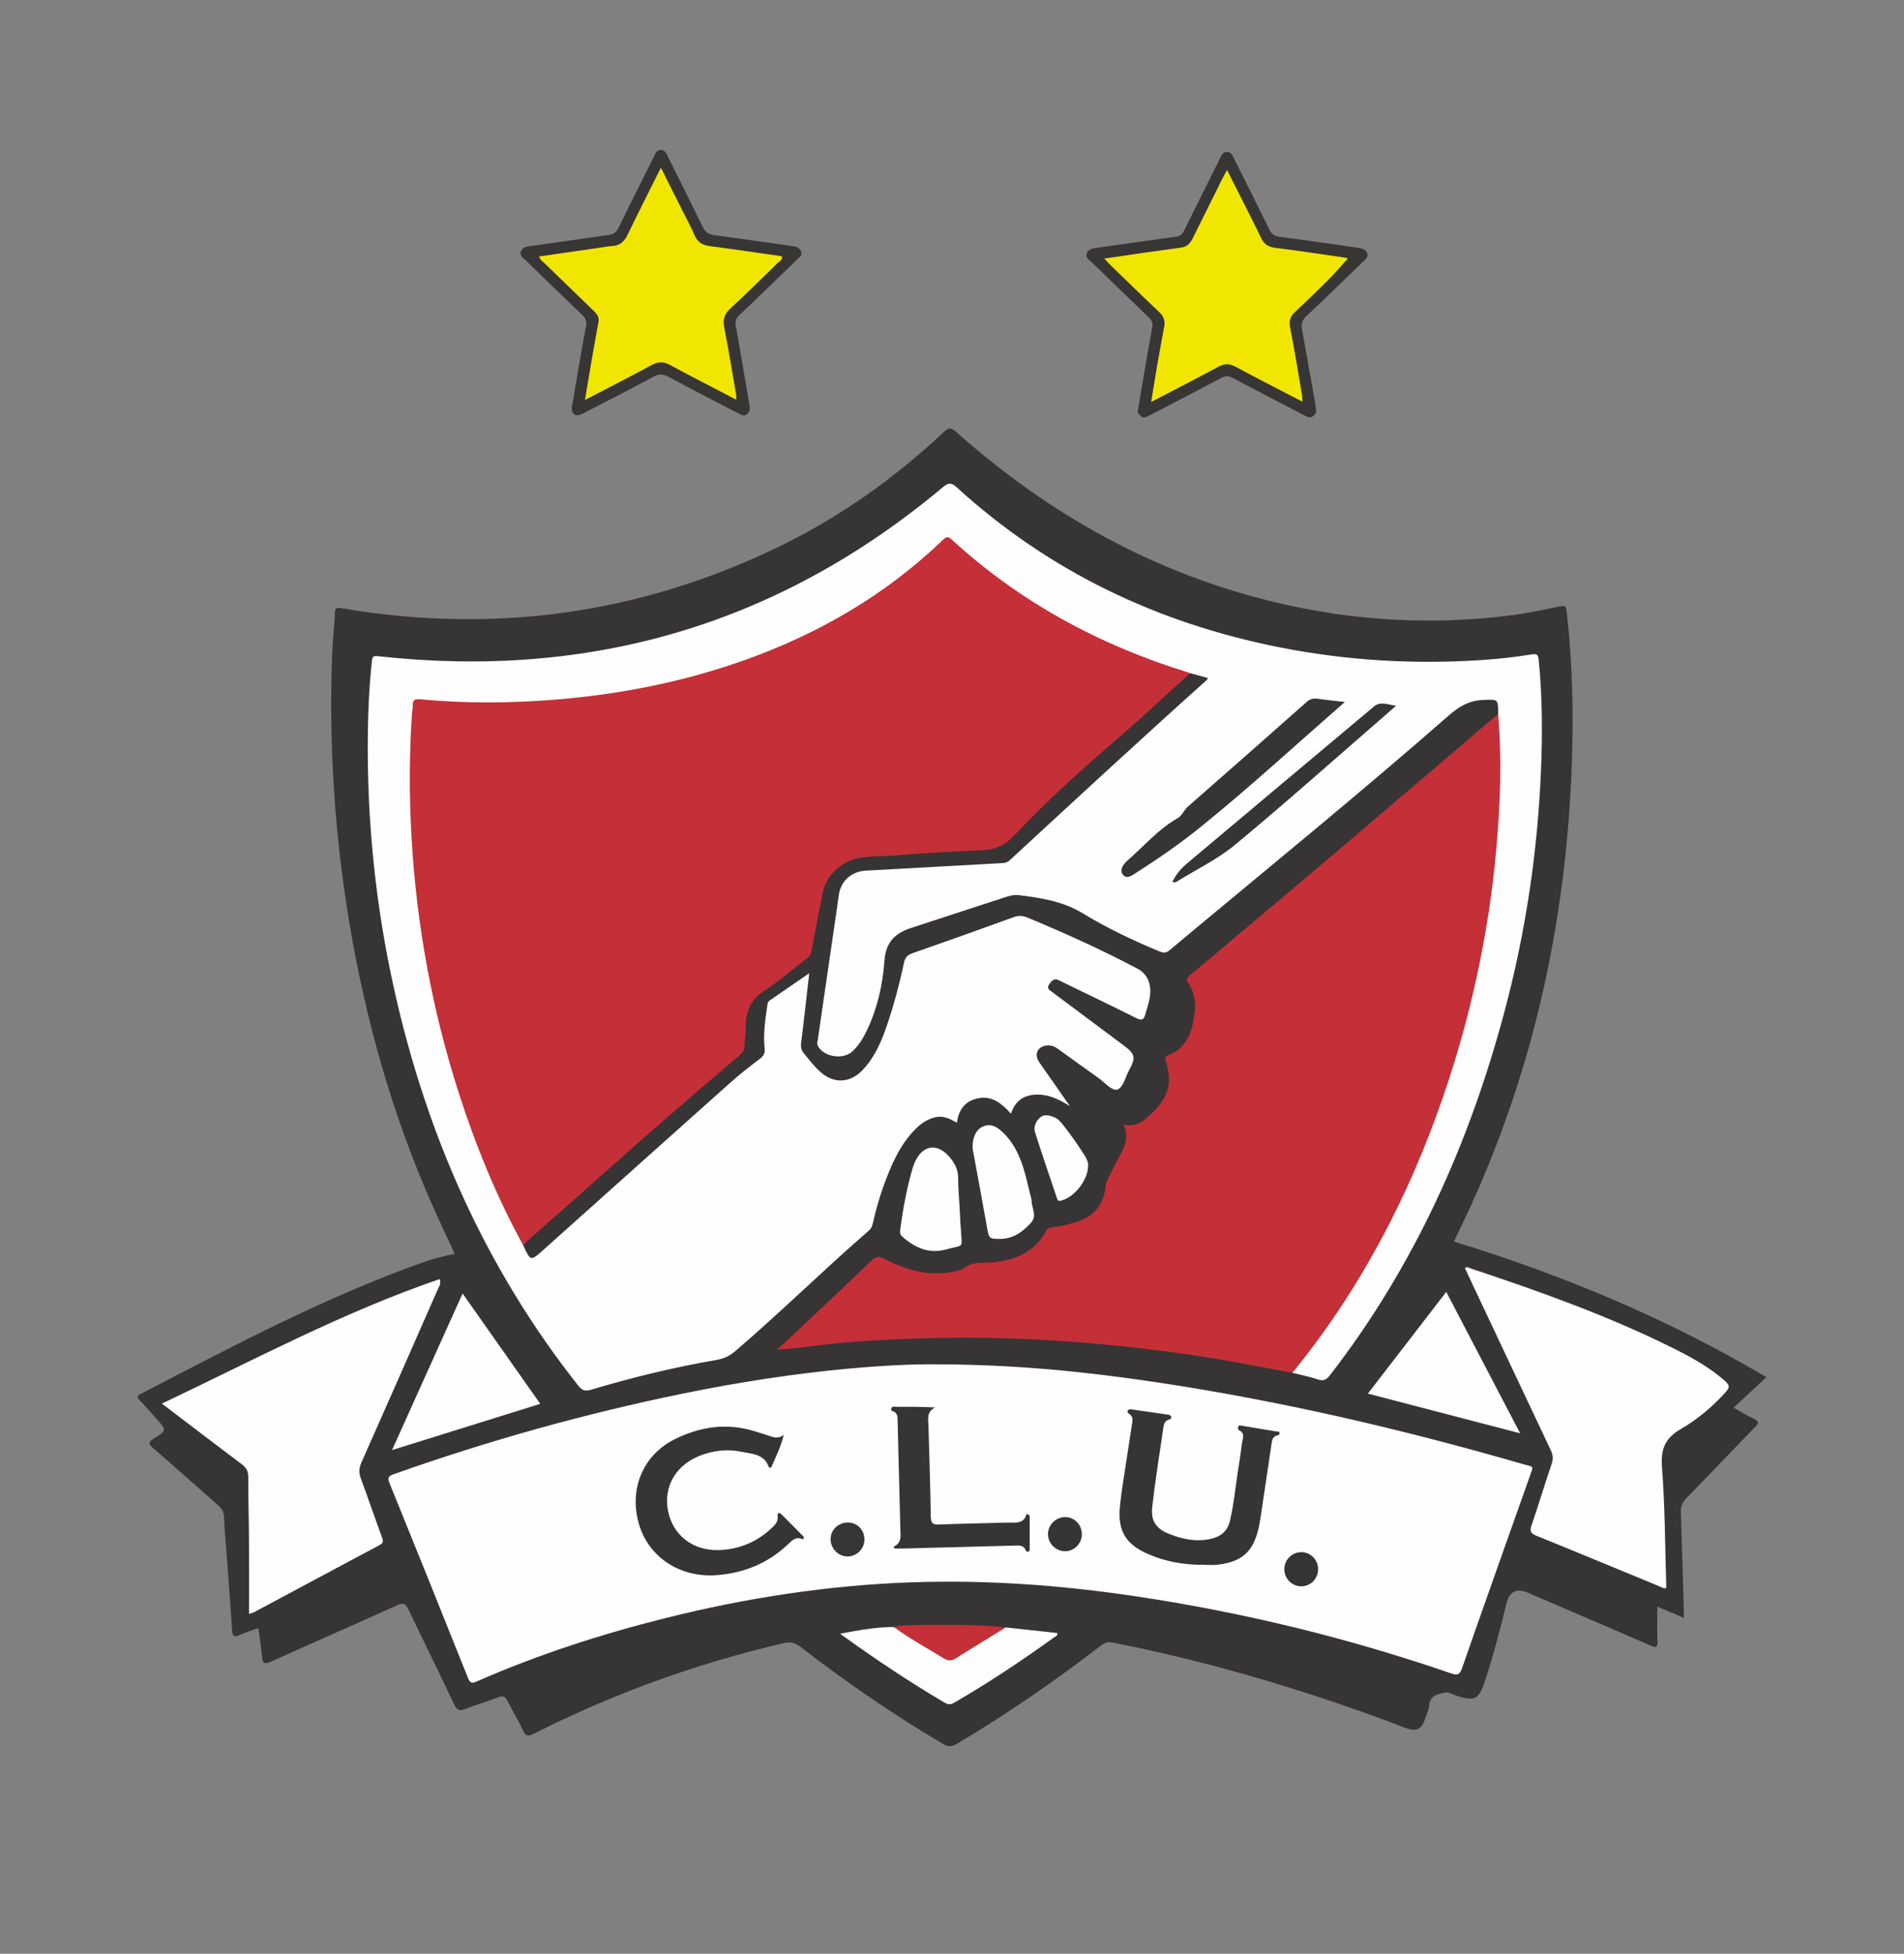
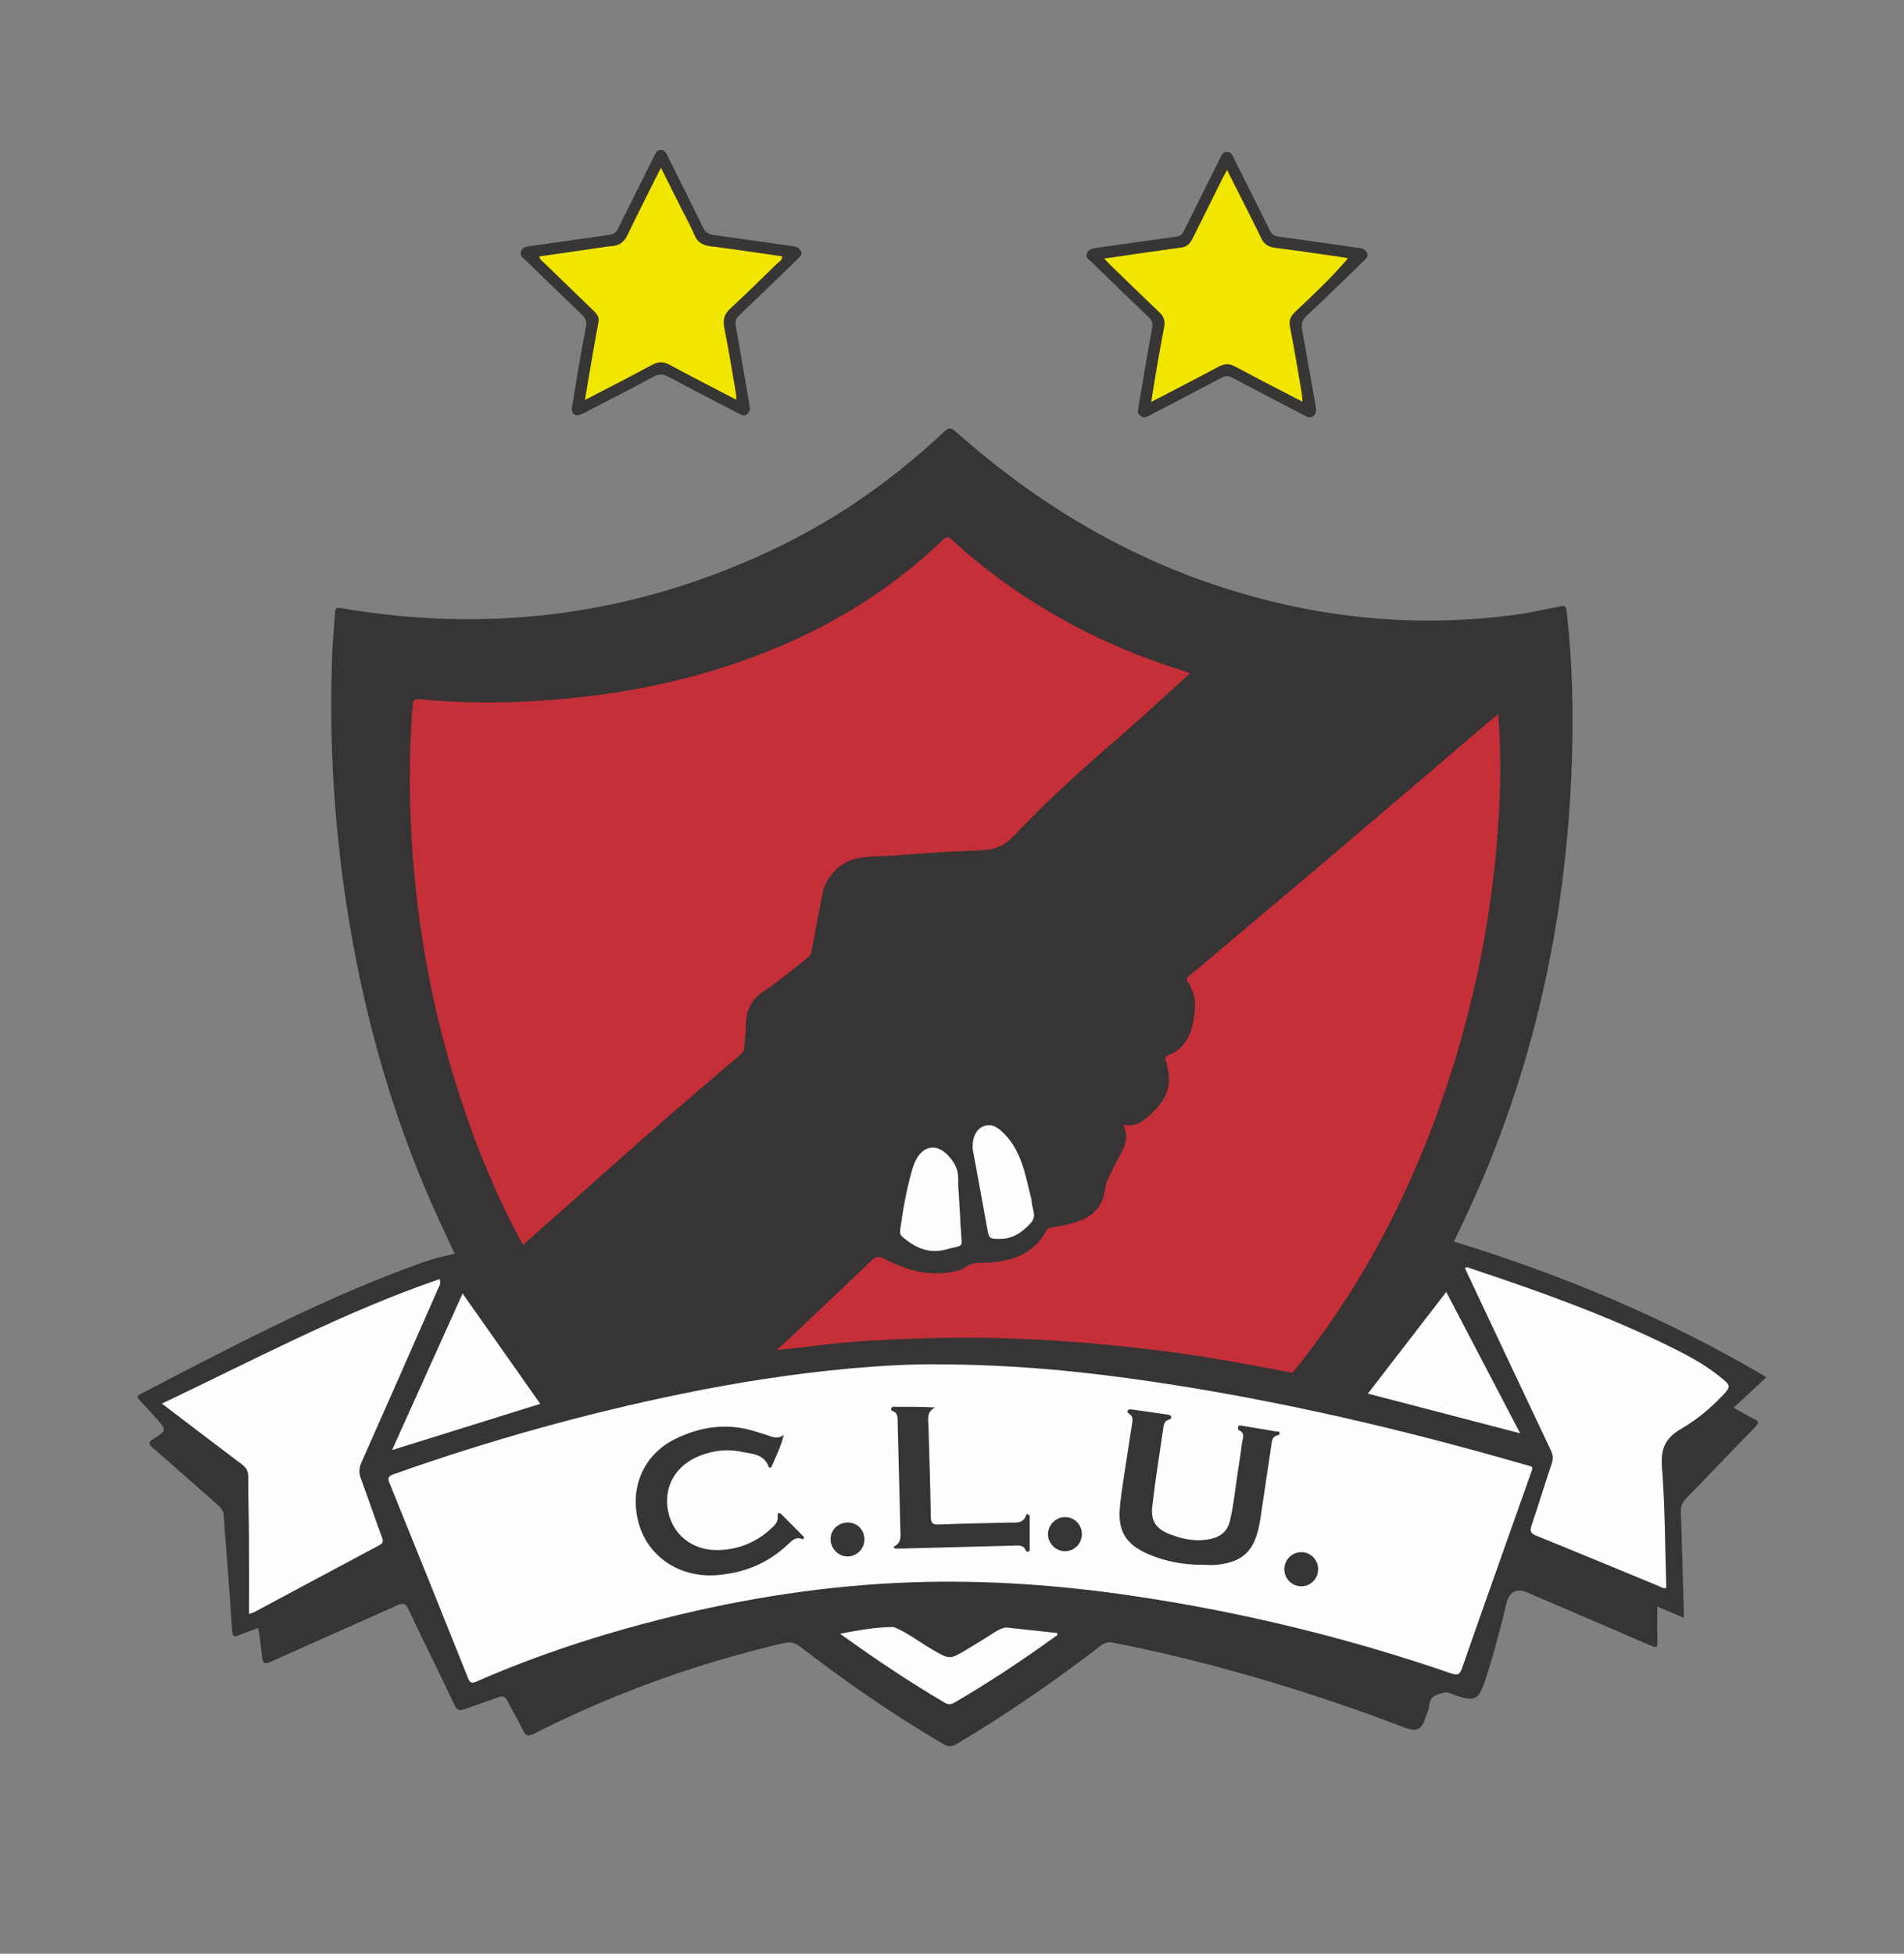
<svg xmlns="http://www.w3.org/2000/svg" version="1.1" id="Layer_1" x="0px" y="0px" viewBox="0 0 1080 1107.95" style="enable-background:new 0 0 1080 1107.95;" xml:space="preserve">
  <rect x="0" y="0" width="1080" height="1107.95" fill="#808080" stroke="none" />
  <style type="text/css">
	.st0{fill:#373435;}
	.st1{fill:#383535;}
	.st2{fill:#FEFEFE;}
	.st3{fill:#C42F38;}
	.st4{fill:#F1E602;}
	.st5{fill:#373536;}
</style>
  <g>
    <path class="st0" d="M1001.94,780.97c-6.48,6.03-12.41,11.55-18.6,17.31c3.91,2.17,7.48,4.42,11.28,6.18   c3.05,1.42,3.28,2.39,0.84,4.89c-13.09,13.39-25.94,27.02-39.05,40.39c-2.35,2.39-3.09,4.74-2.98,7.98   c0.67,18.71,1.15,37.43,1.69,56.15c0.03,1.01,0,2.03,0,3.59c-5.23-2.23-10.01-4.27-15.04-6.41c0,6.91-0.18,13.35,0.07,19.78   c0.13,3.4-0.64,3.74-3.65,2.43c-23.35-10.14-46.75-20.14-70.14-30.18c-5.91-2.54-10.2-0.47-11.71,5.69   c-3.65,14.93-7.49,29.81-12.32,44.4c-3.59,10.86-5.8,11.84-16.54,8.31c-2.11-0.69-4.13-2.09-6.48-1.6   c-4.16,0.87-8.21,1.76-8.63,7.34c-0.18,2.33-1.41,4.58-2.13,6.88c-2.11,6.75-4.99,8.21-11.92,5.55   c-16.45-6.32-33.05-12.22-49.8-17.68c-37.99-12.4-76.48-22.89-115.74-30.49c-2.69-0.52-4.47,0.07-6.53,1.64   c-26.24,20.12-53.37,38.95-81.83,55.81c-2.81,1.66-4.82,1.81-7.72,0.09c-28.24-16.65-55.18-35.21-81.13-55.22   c-3.1-2.39-5.78-2.84-9.42-1.99c-49.22,11.49-96.44,28.48-141.53,51.31c-3.26,1.65-4.7,1.54-6.31-1.95   c-2.58-5.6-5.91-10.85-8.62-16.4c-1.3-2.67-2.63-3.33-5.47-2.23c-6.18,2.37-12.56,4.23-18.74,6.61c-3.04,1.17-4.48,0.94-6.03-2.34   c-8.54-18.12-17.48-36.05-26.08-54.14c-1.53-3.22-2.71-4.01-6.25-2.41c-23.87,10.81-47.9,21.26-71.77,32.07   c-4,1.81-4.74,0.6-5.07-3.05c-0.47-5.24-1.29-10.46-2.01-16.07c-3.83,1.41-7.42,2.51-10.82,4.03c-2.84,1.27-3.85,0.86-4.07-2.43   c-0.93-14.46-2.07-28.91-3.14-43.36c-0.52-7.08-1.23-14.14-1.48-21.23c-0.11-3.05-1.4-4.92-3.56-6.81   c-12.29-10.72-24.39-21.66-36.76-32.28c-2.95-2.53-2.38-3.46,0.48-5.28c7.46-4.77,7.38-4.89,1.35-11.52   c-3.15-3.46-6.24-6.98-9.45-10.39c-1.27-1.36-1.74-2.21,0.35-3.29c52.29-27.11,104.3-54.8,159.99-74.63   c5.95-2.12,12.06-3.72,18.48-4.97c-4.27-9.26-8.62-18.34-12.69-27.54c-22.67-51.27-37.82-104.75-47.05-159.98   c-8.46-50.65-11.76-101.63-9.77-152.94c0.3-7.69,1.15-15.35,1.57-23.04c0.14-2.5,0.57-3.18,3.41-2.69   c86.68,14.85,169.74,3.42,248.86-35.07c34.42-16.75,65.36-38.72,93.23-64.95c2.77-2.61,4.1-2.32,6.74,0.02   c49.3,43.84,105.04,76.14,168.96,93.59c48.35,13.2,97.41,16.83,147.13,10.35c8.21-1.07,16.33-2.86,24.45-4.5   c5.57-1.12,5.45-1.26,6.07,4.35c3.06,27.53,3.69,55.14,2.78,82.78c-3.09,94.04-23.41,183.93-65.05,268.64   c-0.6,1.22-1.15,2.46-1.86,3.99C886.48,723.04,945.68,747.71,1001.94,780.97z" />
    <path class="st1" d="M645.55,232.18c2.63-15.44,5.11-30.92,8-46.31c0.55-2.93-0.36-4.39-2.21-6.16   c-10.79-10.34-21.53-20.75-32.24-31.18c-1.34-1.31-3.52-2.54-2.65-4.81c0.89-2.33,3.14-2.87,5.55-3.19   c15.23-2.07,30.43-4.31,45.65-6.41c2.33-0.32,3.21-1.75,4.12-3.61c6.6-13.38,13.3-26.72,19.95-40.07c0.94-1.88,1.62-4.22,4.11-4.3   c2.8-0.1,3.48,2.49,4.47,4.46c6.63,13.2,13.29,26.38,19.77,39.65c1.28,2.62,2.91,3.67,5.81,4.05c15.09,1.97,30.14,4.22,45.2,6.35   c1.91,0.27,3.57,1.04,4.36,2.82c0.93,2.1-0.73,3.37-2.01,4.61c-10.74,10.4-21.41,20.87-32.33,31.08c-2.59,2.42-3.07,4.76-2.49,7.97   c2.65,14.52,5.16,29.07,7.74,43.6c0.36,2.04,0.38,3.88-1.52,5.26c-1.86,1.36-3.45,0.33-5.04-0.49   c-13.51-7.02-27.05-13.99-40.49-21.14c-2.4-1.28-4.24-1.31-6.65-0.03c-13.44,7.15-26.97,14.14-40.47,21.17   c-1.6,0.83-3.23,1.93-5.02,0.52C645.98,235.08,645,233.92,645.55,232.18z" />
    <path class="st1" d="M324.33,231.35c1.29-7.72,2.56-15.45,3.9-23.16c1.34-7.71,2.68-15.43,4.19-23.11c0.56-2.85-0.33-4.74-2.4-6.71   c-10.73-10.18-21.32-20.51-31.93-30.82c-1.36-1.32-3.41-2.55-2.66-4.84c0.81-2.48,3.06-2.86,5.45-3.18   c14.92-2.04,29.82-4.24,44.73-6.35c2.41-0.34,3.94-1.38,5.09-3.73c6.54-13.41,13.27-26.72,19.94-40.06   c0.93-1.86,1.58-4.28,4.06-4.37c2.77-0.1,3.49,2.47,4.48,4.47c6.52,13.08,13.1,26.13,19.48,39.27c1.32,2.72,2.98,4.1,6.03,4.51   c15.08,2.02,30.13,4.27,45.2,6.34c2.17,0.3,3.85,1.17,4.58,3.12c0.7,1.87-0.92,3.06-2.08,4.19   c-10.95,10.61-21.89,21.23-32.93,31.74c-1.91,1.82-2.63,3.38-2.11,6.22c2.77,14.95,5.14,29.98,7.79,44.95   c0.35,1.97,0.37,3.44-1.21,4.86c-1.81,1.63-3.36,0.65-4.95-0.18c-13.24-6.88-26.51-13.69-39.65-20.76   c-3.12-1.68-5.51-1.82-8.73-0.09c-13.26,7.16-26.67,14.03-40.08,20.91C326.72,236.55,324.41,235.23,324.33,231.35z" />
-     <path class="st2" d="M296.78,706.18c4.17,9.13,4.17,9.13,11.58,2.49c35.56-31.82,71.09-63.68,106.71-95.43   c5.06-4.51,10.47-8.66,15.89-12.75c2.14-1.62,3.07-3.16,2.76-5.98c-0.87-8.01,0.3-15.96,1.46-23.88c0.17-1.13,0.22-2.46,1.35-3.24   c7.29-5.03,14.59-10.05,22.5-15.49c-1.58,13.71-2.98,26.58-4.6,39.42c-0.29,2.29-0.04,4.05,1.41,5.83   c3.14,3.87,6.16,7.84,9.96,11.11c7.27,6.27,16.28,5.89,23.06-1.02c6.83-6.96,10.72-15.59,13.84-24.63   c4.14-11.97,7.42-24.2,10.04-36.58c0.65-3.06,2.03-4.49,4.93-5.5c19.05-6.65,38.05-13.45,57.02-20.33c2.75-1,5.22-1.07,7.86,0.03   c21.29,8.84,42.3,18.31,62.68,29.11c4.84,2.57,7.27,7.06,7.25,12.71c-0.02,4.61-1.6,8.86-2.84,13.21   c-0.85,2.96-1.97,3.66-5.02,2.14c-13.73-6.89-27.6-13.51-41.41-20.23c-0.81-0.4-1.62-0.8-2.41-1.23c-2.67-1.44-4.12,0.08-5.58,2.09   c-1.83,2.52,0.13,3.44,1.68,4.59c13.42,10.02,26.86,20.03,40.28,30.06c6.76,5.05,7.24,6.91,3.2,14.36   c-2.12,3.91-3.42,10.14-6.91,10.89c-2.92,0.63-7.08-4.28-10.64-6.81c-7.5-5.33-14.99-10.69-22.43-16.1   c-1.89-1.38-3.82-2.39-6.24-2.19c-5.6,0.46-7.81,4.89-4.67,9.55c2.7,4,5.55,7.9,8.31,11.86c2.76,3.94,5.5,7.9,9.07,13.03   c-6.58-4.13-12.34-6.73-18.96-6.53c-7.1,0.21-12.06,3.41-14.47,10.81c-4.97-5.5-10.2-10.02-17.82-8.86   c-7.7,1.17-11.81,6.13-12.84,14c-4.07-2.39-8.02-4.23-12.51-3.07c-4.17,1.08-7.71,3.38-10.76,6.42   c-9.22,9.21-14.12,20.87-18.44,32.83c-2.41,6.67-4.29,13.49-5.87,20.4c-0.4,1.75-0.9,3.32-2.43,4.64   c-25.69,22.25-49.85,46.19-75.69,68.27c-3.12,2.66-6.35,4.26-10.34,4.95c-24.08,4.16-47.81,9.88-71.21,16.88   c-3.26,0.98-5.12,0.81-7.47-2.16c-52.5-66.38-85.85-141.66-104.27-223.88c-10.67-47.62-15.65-95.87-15.16-144.65   c0.14-14.19,0.8-28.37,2.32-42.5c0.29-2.69,0.97-2.97,3.57-2.69c120.27,13.3,227.28-17.94,320.26-95.81   c3.16-2.65,4.7-2.87,7.88,0.03c52.27,47.63,113.69,76.94,182.79,90.67c38.72,7.69,77.81,9.95,117.17,7.13   c8.72-0.62,17.44-1.63,26.07-3.03c3.52-0.57,3.84,0.45,4.13,3.42c2.04,20.64,2.12,41.33,1.28,62.01   c-1.88,46.13-8.63,91.57-20.48,136.2c-19.97,75.22-51.22,145.06-99.1,206.94c-2.03,2.62-3.71,3.68-7.06,2.55   c-4.68-1.58-9.57-2.54-14.37-3.76c-0.57-2.34,1.29-3.58,2.44-5.04c13.61-17.36,26.26-35.37,37.45-54.4   c15.95-27.13,29.03-55.63,40-85.1c14.47-38.89,24.59-78.92,30.67-119.96c2.61-17.6,4.15-35.3,5.26-53.07   c0.81-12.98,0.45-25.93,0.71-38.89c0.08-3.62,0.1-7.24-0.65-10.82c-0.45-2.13-0.15-4.21,0.84-6.17c-0.01-8.88,0-8.4-8.55-8.09   c-7.91,0.29-13.67,3.72-19.45,8.78c-51.91,45.46-105.5,88.93-158.45,133.16c-1.96,1.64-3.41,1.59-5.59,0.69   c-15.06-6.22-29.74-13.22-43.68-21.68c-11.17-6.78-23.61-8.74-36.21-10.26c-3.55-0.43-6.87,0.91-10.15,1.97   c-17.05,5.51-34.06,11.16-51.1,16.69c-9.04,2.93-14.23,8.21-14.95,18.48c-0.96,13.7-4.04,27.13-10.02,39.68   c-2.08,4.37-4.59,8.5-8.21,11.82c-5.25,4.81-15.97,3.19-19.45-2.96c-0.81-1.43-0.23-2.99-0.02-4.44c3.1-21.49,6.26-42.98,9.4-64.47   c0.81-5.52,1.63-11.04,2.37-16.57c1.13-8.36,7.21-13.68,15.56-14.12c25.93-1.36,51.85-2.9,77.78-4.3c1.66-0.09,2.77-0.76,3.92-1.82   c36.95-34.11,73.88-68.24,111.32-101.81c0.22-0.19,0.36-0.47,0.92-1.24c-3.54-0.98-6.87-1.9-10.2-2.82   c-1.85,0.84-3.55,0.05-5.27-0.49c-46.1-14.5-87.81-36.99-124.51-68.57c-0.46-0.39-0.93-0.77-1.36-1.2   c-6.86-6.89-6.58-5.83-12.66-0.2c-19.98,18.52-42.3,33.62-66.4,46.1c-22.06,11.42-45.22,20.13-69.2,26.65   c-22.93,6.23-46.25,10.38-69.84,13.04c-24.97,2.81-50.04,2.1-75.08,1.88c-3.44-0.03-6.93-0.5-10.36-0.9   c-3.97-0.46-5.23,1.35-5.29,4.76c-0.08,4.23-0.92,8.43-0.97,12.62c-0.2,17.67-0.74,35.36,0.09,53c1.16,24.72,3.86,49.33,8.17,73.73   c5.03,28.45,11.95,56.44,21.13,83.82c8.46,25.23,18.74,49.72,30.8,73.46C295.39,701.59,296.79,703.63,296.78,706.18z" />
    <path class="st3" d="M296.78,706.18c-15.29-27.81-27.18-57.07-36.83-87.26c-14.9-46.61-23.6-94.38-26.47-143.23   c-1.41-24-1.4-47.97,0.28-71.95c0.08-1.2,0.43-2.4,0.38-3.6c-0.14-3.54,1.38-3.86,4.68-3.55c25.01,2.35,50.07,2.21,75.09,0.24   c37.13-2.93,73.44-10,108.59-22.54c42-14.98,79.81-36.91,112.1-67.91c1.72-1.65,2.84-2.61,5.12-0.52   c38.78,35.61,83.92,59.96,134.05,75.41c0.43,0.13,0.84,0.33,1.27,0.49c-12.62,11.44-25.02,23.14-37.91,34.26   c-21.49,18.54-42.68,37.4-62.14,58.06c-5.08,5.38-10.45,7.73-17.55,8.05c-16.4,0.73-32.81,1.57-49.17,2.95   c-7.2,0.61-14.46,0.22-21.62,1.58c-9.73,1.85-18.32,10.37-20.14,20.15c-2.01,10.79-4.22,21.54-6.14,32.34   c-0.36,2-1.19,3.19-2.72,4.36c-8.03,6.13-15.62,12.91-24.07,18.37c-7.61,4.92-10.5,11.39-10.52,19.95   c-0.01,4.05-0.74,8.1-0.9,12.15c-0.1,2.5-1.79,3.74-3.37,5.08c-25.41,21.56-50.62,43.34-75.46,65.55   c-14.61,13.07-29.36,25.98-44.04,38.97C298.4,704.38,297.62,705.31,296.78,706.18z" />
    <path class="st2" d="M530.77,773.68c45.46,0.11,84.91,4.18,124.23,10.04c70.79,10.55,140.31,26.74,209.02,46.6   c6.18,1.79,5.95,0.52,3.64,7.06c-12.8,36.2-25.72,72.36-38.35,108.62c-1.38,3.97-2.77,4.13-6.32,2.91   c-58.29-20.06-117.93-34.6-178.91-43.7c-42.07-6.28-84.32-9.38-126.84-7.91c-47.37,1.63-93.96,8.82-139.91,20.33   c-36.59,9.16-72.38,20.75-106.95,35.91c-2.69,1.18-3.75,0.95-4.89-1.9c-14.75-36.91-29.59-73.8-44.56-110.62   c-1.28-3.16-0.4-4.03,2.42-5.04c53.62-19.01,108.26-34.29,163.99-45.7c31.21-6.38,62.65-11.28,94.37-14.19   C499.9,774.43,518.15,773.5,530.77,773.68z" />
    <path class="st3" d="M849.79,405.07c2.17,25.21,1.25,50.4-0.97,75.54c-4.26,48.27-14.4,95.31-30.18,141.14   c-19.66,57.1-47.28,109.84-85.56,156.77c-9.89-1.86-19.78-3.74-29.68-5.57c-21.01-3.87-42.15-6.82-63.39-9.13   c-36.62-3.99-73.34-5.88-110.15-5.02c-24.38,0.57-48.77,1.75-73,5.03c-4.91,0.66-9.86,1.02-16.29,1.67   c2.88-2.6,4.97-4.41,6.99-6.31c15.57-14.72,31.19-29.39,46.63-44.24c2.48-2.38,4.23-2.72,7.35-1.12   c13.15,6.75,26.86,10.69,41.78,6.7c1.01-0.27,2.24-0.37,2.96-1c5.01-4.42,11.09-3.07,16.93-3.68c12.43-1.3,23.5-5.58,29.9-17.43   c0.92-1.7,2.01-2.25,3.85-2.46c5.09-0.6,10.06-1.78,14.92-3.46c9.28-3.21,14.18-9.77,15.16-19.4c0.17-1.7,0.73-3.2,1.49-4.7   c2.33-4.57,4.42-9.28,6.97-13.71c3-5.2,4.73-10.4,1.62-17.02c6.95,1.8,11.22-1.72,15.36-5.56c4.95-4.58,9.1-9.57,10.32-16.56   c0.81-4.65-0.18-8.97-1.36-13.34c-0.37-1.38-1.38-2.75,0.9-3.64c11.64-4.52,14.28-14.58,15.4-25.46   c0.59-5.73-0.67-11.15-3.84-15.96c-1.28-1.94-0.66-2.63,0.87-3.92c29.21-24.54,58.4-49.09,87.49-73.77   c27.48-23.31,54.84-46.77,82.25-70.16C846.23,407.85,848.03,406.49,849.79,405.07z" />
    <path class="st2" d="M141.25,915.22c0-14.51,0.07-28.52-0.02-42.52c-0.07-11.77-0.46-23.54-0.42-35.31   c0.01-3.27-1.22-5.19-3.71-7.06c-14.95-11.23-29.79-22.59-45.26-34.37c52.29-24.83,102.94-51.91,157.54-70.61   c0.9,2.87-0.28,4.06-0.85,5.34c-14.47,32.93-28.94,65.86-43.55,98.73c-1.39,3.14-1.49,5.79-0.31,8.98   c4.14,11.14,7.94,22.41,12.05,33.56c0.79,2.14,0.59,3.16-1.46,4.25c-23.79,12.67-47.54,25.42-71.3,38.13   C143.46,914.61,142.87,914.7,141.25,915.22z" />
    <path class="st2" d="M945.12,900.53c-1.67,0.44-2.8-0.51-4.01-1.01c-23.25-9.56-46.46-19.24-69.76-28.67   c-3.4-1.38-3.66-2.8-2.56-6.01c3.95-11.54,7.43-23.23,11.37-34.77c0.97-2.84,0.72-5.09-0.52-7.69   c-15.73-33.2-31.38-66.45-47.04-99.68c-0.57-1.21-1.12-2.43-1.68-3.65c1.37-0.9,2.41-0.03,3.5,0.33   c39.31,13.09,78.3,26.98,115.44,45.56c9.72,4.86,19.2,10.15,27.53,17.25c4.08,3.48,4.19,4.34,0.52,8.31   c-7.22,7.8-15.45,14.65-24.54,19.91c-9.03,5.23-11.45,11.54-10.64,21.85c1.72,21.95,1.7,44.04,2.39,66.07   C945.14,899.07,945.12,899.82,945.12,900.53z" />
    <path class="st2" d="M262.4,733.52c14.81,21.03,29.26,41.56,44.05,62.57c-28.04,8.74-55.63,17.34-84.07,26.21   C235.86,792.39,248.98,763.29,262.4,733.52z" />
    <path class="st2" d="M862.27,812.81c-29.22-7.62-57.53-15-86.38-22.52c15.01-19.46,29.61-38.4,44.47-57.67   C834.37,759.44,848.09,785.68,862.27,812.81z" />
    <path class="st2" d="M570.56,922.89c9.74,1.06,19.48,2.12,29.13,3.17c0.39,1.55-0.74,1.72-1.36,2.17   c-18.35,13.24-37.17,25.77-56.74,37.16c-1.97,1.15-3.44,1.52-5.66,0.22c-19.91-11.7-39.07-24.53-57.81-37.99   c-0.47-0.34-1.08-0.49-1.38-1.22c10.24-1.9,20.12-3.74,30.22-3.75c8.01,3.26,14.75,8.71,22.18,12.96c9.57,5.48,9.47,5.6,19.1-0.12   c5.57-3.31,11.07-6.73,16.52-10.22C566.58,924.09,568.47,923.29,570.56,922.89z" />
    <path class="st2" d="M544.66,692.78c0.13,1.5,0.32,3,0.39,4.51c0.48,11.14,2.25,8.31-8.29,11.22c-9.79,2.7-17.66-0.87-24.86-7.13   c-1.33-1.16-1.5-2.28-1.28-3.95c1.53-11.5,3.58-22.89,6.77-34.06c0.41-1.44,0.91-2.87,1.51-4.24c4.36-9.91,12.74-11.15,19.72-2.99   c3.03,3.54,4.97,7.4,4.88,12.26c-0.07,4.06,0.34,8.13,0.56,12.19c0.22,4.06,0.47,8.13,0.7,12.19   C544.73,692.78,544.69,692.78,544.66,692.78z" />
    <path class="st2" d="M567.4,702.55c-6.31,0.01-6.39-0.12-7.47-6.15c-2.49-13.91-5.06-27.81-7.61-41.71   c-0.16-0.89-0.42-1.76-0.51-2.66c-0.62-6.17,1.68-11.45,5.71-13.19c4.33-1.86,8.04-0.34,12.88,4.9   c8.7,9.42,11.02,21.46,13.89,33.29c0.35,1.46,0.86,2.93,0.9,4.41c0.11,3.98,3.22,7.93-0.39,11.97   C579.47,699.39,573.86,702.54,567.4,702.55z" />
-     <path class="st2" d="M617.15,661.48c-0.11,8.07-8.25,17.94-15.58,19.43c-1.67,0.34-1.78-0.66-2.09-1.58   c-4.16-12.37-8.39-24.72-12.35-37.16c-1.03-3.23,0.45-6.36,2.92-8.52c2.29-2,5.1-1.18,7.69-0.18c2.04,0.78,3.53,2.24,4.85,3.92   c4.56,5.79,8.84,11.79,12.74,18.05C616.57,657.4,617.44,659.42,617.15,661.48z" />
-     <path class="st3" d="M570.56,922.89c-9.48,5.83-19,11.59-28.4,17.54c-2.52,1.59-4.44,1.46-6.93-0.06   c-9.48-5.81-19.29-11.09-28.26-17.73c2.49-0.66,5.03-0.86,7.61-0.95c13.71-0.48,27.42-0.39,41.13,0.06   C560.67,921.9,565.61,922.49,570.56,922.89z" />
    <path class="st4" d="M738.81,227.8c-13.02-6.76-25.63-13.16-38.07-19.87c-3.47-1.87-6.23-1.78-9.64,0.06   c-12.32,6.64-24.79,13.01-38.11,19.95c1.15-7.05,2.12-13.33,3.2-19.58c1.34-7.71,2.73-15.42,4.18-23.11   c0.61-3.26-0.25-5.77-2.7-8.1c-9.31-8.83-18.48-17.8-27.7-26.73c-1.05-1.02-2.03-2.12-3.63-3.79c8.31-1.21,15.86-2.34,23.42-3.42   c6.86-0.98,13.72-1.92,20.58-2.87c3.41-0.48,5.07-2.88,6.46-5.7c5.47-11.08,10.99-22.14,16.51-33.2c0.72-1.45,1.54-2.85,2.72-5.03   c3.19,6.33,6.07,12.02,8.93,17.72c3.52,7.01,7.12,13.97,10.49,21.05c1.69,3.54,4.26,4.92,8.11,5.4   c13.14,1.64,26.24,3.63,39.36,5.52c0.71,0.1,1.39,0.46,1.6,0.54c-3.7,4.05-7.29,8.27-11.19,12.18   c-6.18,6.2-12.53,12.23-18.89,18.25c-2.5,2.37-3.41,4.77-2.69,8.42c2.48,12.55,4.51,25.2,6.68,37.81   C738.66,224.57,738.66,225.9,738.81,227.8z" />
    <path class="st4" d="M417.61,226.67c-12.9-6.73-25.37-13.09-37.68-19.75c-3.58-1.94-6.44-1.98-10.05-0.02   c-12.31,6.68-24.8,13.01-38.09,19.93c1.35-8,2.55-15.27,3.81-22.54c1.26-7.27,2.53-14.53,3.89-21.78c0.57-3.03-1.26-4.81-3.11-6.6   c-9.21-8.92-18.46-17.82-27.65-26.76c-1.03-1-2.5-1.72-2.82-3.73c11.46-1.65,22.86-3.3,34.27-4.95c2.23-0.32,4.46-0.8,6.71-0.89   c4.41-0.19,7.11-2.32,9.02-6.29c6.07-12.56,12.39-24.99,18.97-38.19c4.16,8.29,8,15.93,11.83,23.57c2.43,4.85,5.09,9.61,7.19,14.6   c1.76,4.16,4.63,5.8,8.95,6.35c13.58,1.74,27.12,3.79,40.73,5.73c0.36,2.21-1.53,2.87-2.59,3.91   c-8.85,8.65-17.66,17.35-26.76,25.73c-3.43,3.16-4.29,6.29-3.4,10.8c2.5,12.7,4.56,25.48,6.77,38.24   C417.7,224.59,417.61,225.2,417.61,226.67z" />
    <path class="st0" d="M762.85,398.07c-27.54,24.07-53.79,48.21-81.44,70.6c-11.45,9.27-23.78,17.89-36.36,25.87   c-2.38,1.51-5.63,4.42-8.03,1.57c-2.39-2.85,0.44-6.3,2.64-8.22c9.29-8.09,17.34-17.65,28.24-23.86c2.62-1.49,3.65-4.65,5.96-6.67   c22.5-19.67,44.91-39.44,67.28-59.26c1.87-1.66,3.66-2.23,6.11-1.87C752.15,396.97,757.08,397.42,762.85,398.07z" />
    <path class="st0" d="M791.9,400.17c-1.67,1.47-3.32,2.96-5,4.42c-28.62,24.83-56.9,50.05-86.05,74.25   c-10.17,8.44-22.46,14.34-33.8,21.36c-0.32,0.2-0.86,0.02-2.06,0.02c2.04-4.41,4.96-7.74,8.28-10.54   c35.33-29.74,70.74-59.39,106.12-89.07C783.19,397.43,787.45,399.8,791.9,400.17z" />
    <path class="st0" d="M682.06,887.37c-10.62,0.02-20.94-1.81-30.71-6.03c-12.66-5.47-17.38-13.04-16.12-26.66   c0.84-9.08,2.47-18.09,3.8-27.12c1-6.79,2.14-13.57,3.13-20.36c0.28-1.92,0.59-3.95-1.48-5.3c-0.77-0.5-1.59-1.25-0.89-2.18   c0.32-0.43,1.36-0.55,2.03-0.46c6.87,0.94,13.72,1.93,20.58,2.96c0.83,0.13,1.87,0.29,1.95,1.48c0.07,0.99-0.74,1.19-1.46,1.4   c-1.85,0.55-2.63,2.03-2.88,3.71c-2.22,15.2-4.69,30.38-6.42,45.64c-0.93,8.25,2.29,12.61,10.08,15.63   c7.51,2.91,15.27,4.4,23.35,2.54c5.47-1.26,9.2-4.36,10.56-9.92c2.25-9.24,3.09-18.71,4.55-28.08c0.82-5.28,1.68-10.56,2.29-15.86   c0.31-2.72,2.29-6.01-1.84-7.8c-0.3-0.13-0.41-1.09-0.33-1.63c0.14-0.96,0.95-1.03,1.73-0.9c6.6,1.1,13.2,2.22,19.8,3.3   c0.83,0.14,1.95-0.28,2,1.09c0.04,0.98-0.78,1.05-1.52,1.25c-2,0.55-2.62,2.02-2.91,4.01c-2,13.86-4.15,27.69-6.19,41.54   c-0.79,5.33-1.79,10.63-4.17,15.49c-4.11,8.39-11.74,11.24-20.33,12.2C687.82,887.64,684.92,887.37,682.06,887.37z" />
    <path class="st0" d="M455.49,872.96c-4.06-1.94-6.37,0.78-8.72,2.98c-11.34,10.64-24.76,16.13-40.26,17.3   c-20.68,1.57-38.7-10.1-44.14-29.17c-5.65-19.78,2.37-39.07,20.6-48.04c14.39-7.08,29.52-9.29,45.2-4.35   c2.44,0.77,4.91,1.44,7.32,2.3c2.99,1.06,5.92,2.19,9.08-0.29c-1.5,6.43-4.39,12.08-6.84,17.9c-0.44,1.04-1.47,0.87-1.69,0.25   c-2.69-7.52-9.83-7.35-15.69-8.6c-7.76-1.65-15.6-0.69-23.12,2.18c-13.67,5.21-20.86,17.28-18.38,30.98   c2.51,13.84,13.82,22.93,28.48,22.62c11.62-0.25,21.75-4.42,30.26-12.37c1.98-1.85,3.94-3.71,3.51-6.92   c-0.23-1.76,0.82-2.29,2.13-1c4.35,4.29,8.62,8.67,12.91,13.01C455.93,872.15,455.71,872.56,455.49,872.96z" />
    <path class="st0" d="M506.81,877.14c4.7-2.08,4-5.98,3.9-9.73c-0.53-20.38-1.03-40.76-1.55-61.14c-0.05-1.94,0.23-3.95-1.56-5.43   c-0.8-0.66-2.76-0.61-1.96-2.38c0.52-1.16,1.9-0.67,2.88-0.67c7.14-0.05,14.28-0.03,21.94,0.35c-5.1,2.5-3.91,6.8-3.8,10.71   c0.45,17.06,1.08,34.12,1.3,51.18c0.05,3.92,1.25,4.64,4.9,4.49c13.13-0.55,26.27-0.71,39.4-1.09c3.91-0.12,8.4,1.05,10.09-5.01   c0.57,0.32,1.14,0.65,1.71,0.97c0,6.37,0,12.74,0,19.12c0,0.62-0.09,1.25-0.81,1.4c-0.64,0.14-1.2-0.15-1.45-0.77   c-1.27-3.15-3.99-2.71-6.54-2.65c-20.99,0.55-41.97,1.1-62.96,1.65c-1.6,0.04-3.21,0.01-4.82,0.01   C507.27,877.81,507.04,877.47,506.81,877.14z" />
    <path class="st0" d="M747.67,889.92c-0.03,5.29-4.17,9.56-9.37,9.66c-5.37,0.1-9.82-4.31-9.8-9.72c0.03-5.25,4.2-9.54,9.41-9.65   C743.32,880.09,747.7,884.45,747.67,889.92z" />
    <path class="st0" d="M613.66,870.21c-0.1,5.23-4.39,9.49-9.55,9.47c-5.34-0.02-9.79-4.58-9.67-9.91c0.12-5.13,4.51-9.43,9.66-9.46   C609.48,860.28,613.76,864.71,613.66,870.21z" />
    <path class="st5" d="M490.32,873.17c-0.08,5.21-4.34,9.43-9.54,9.47c-5.27,0.03-9.72-4.53-9.65-9.89   c0.07-5.37,4.56-9.53,10.08-9.35C486.51,863.56,490.41,867.75,490.32,873.17z" />
  </g>
</svg>